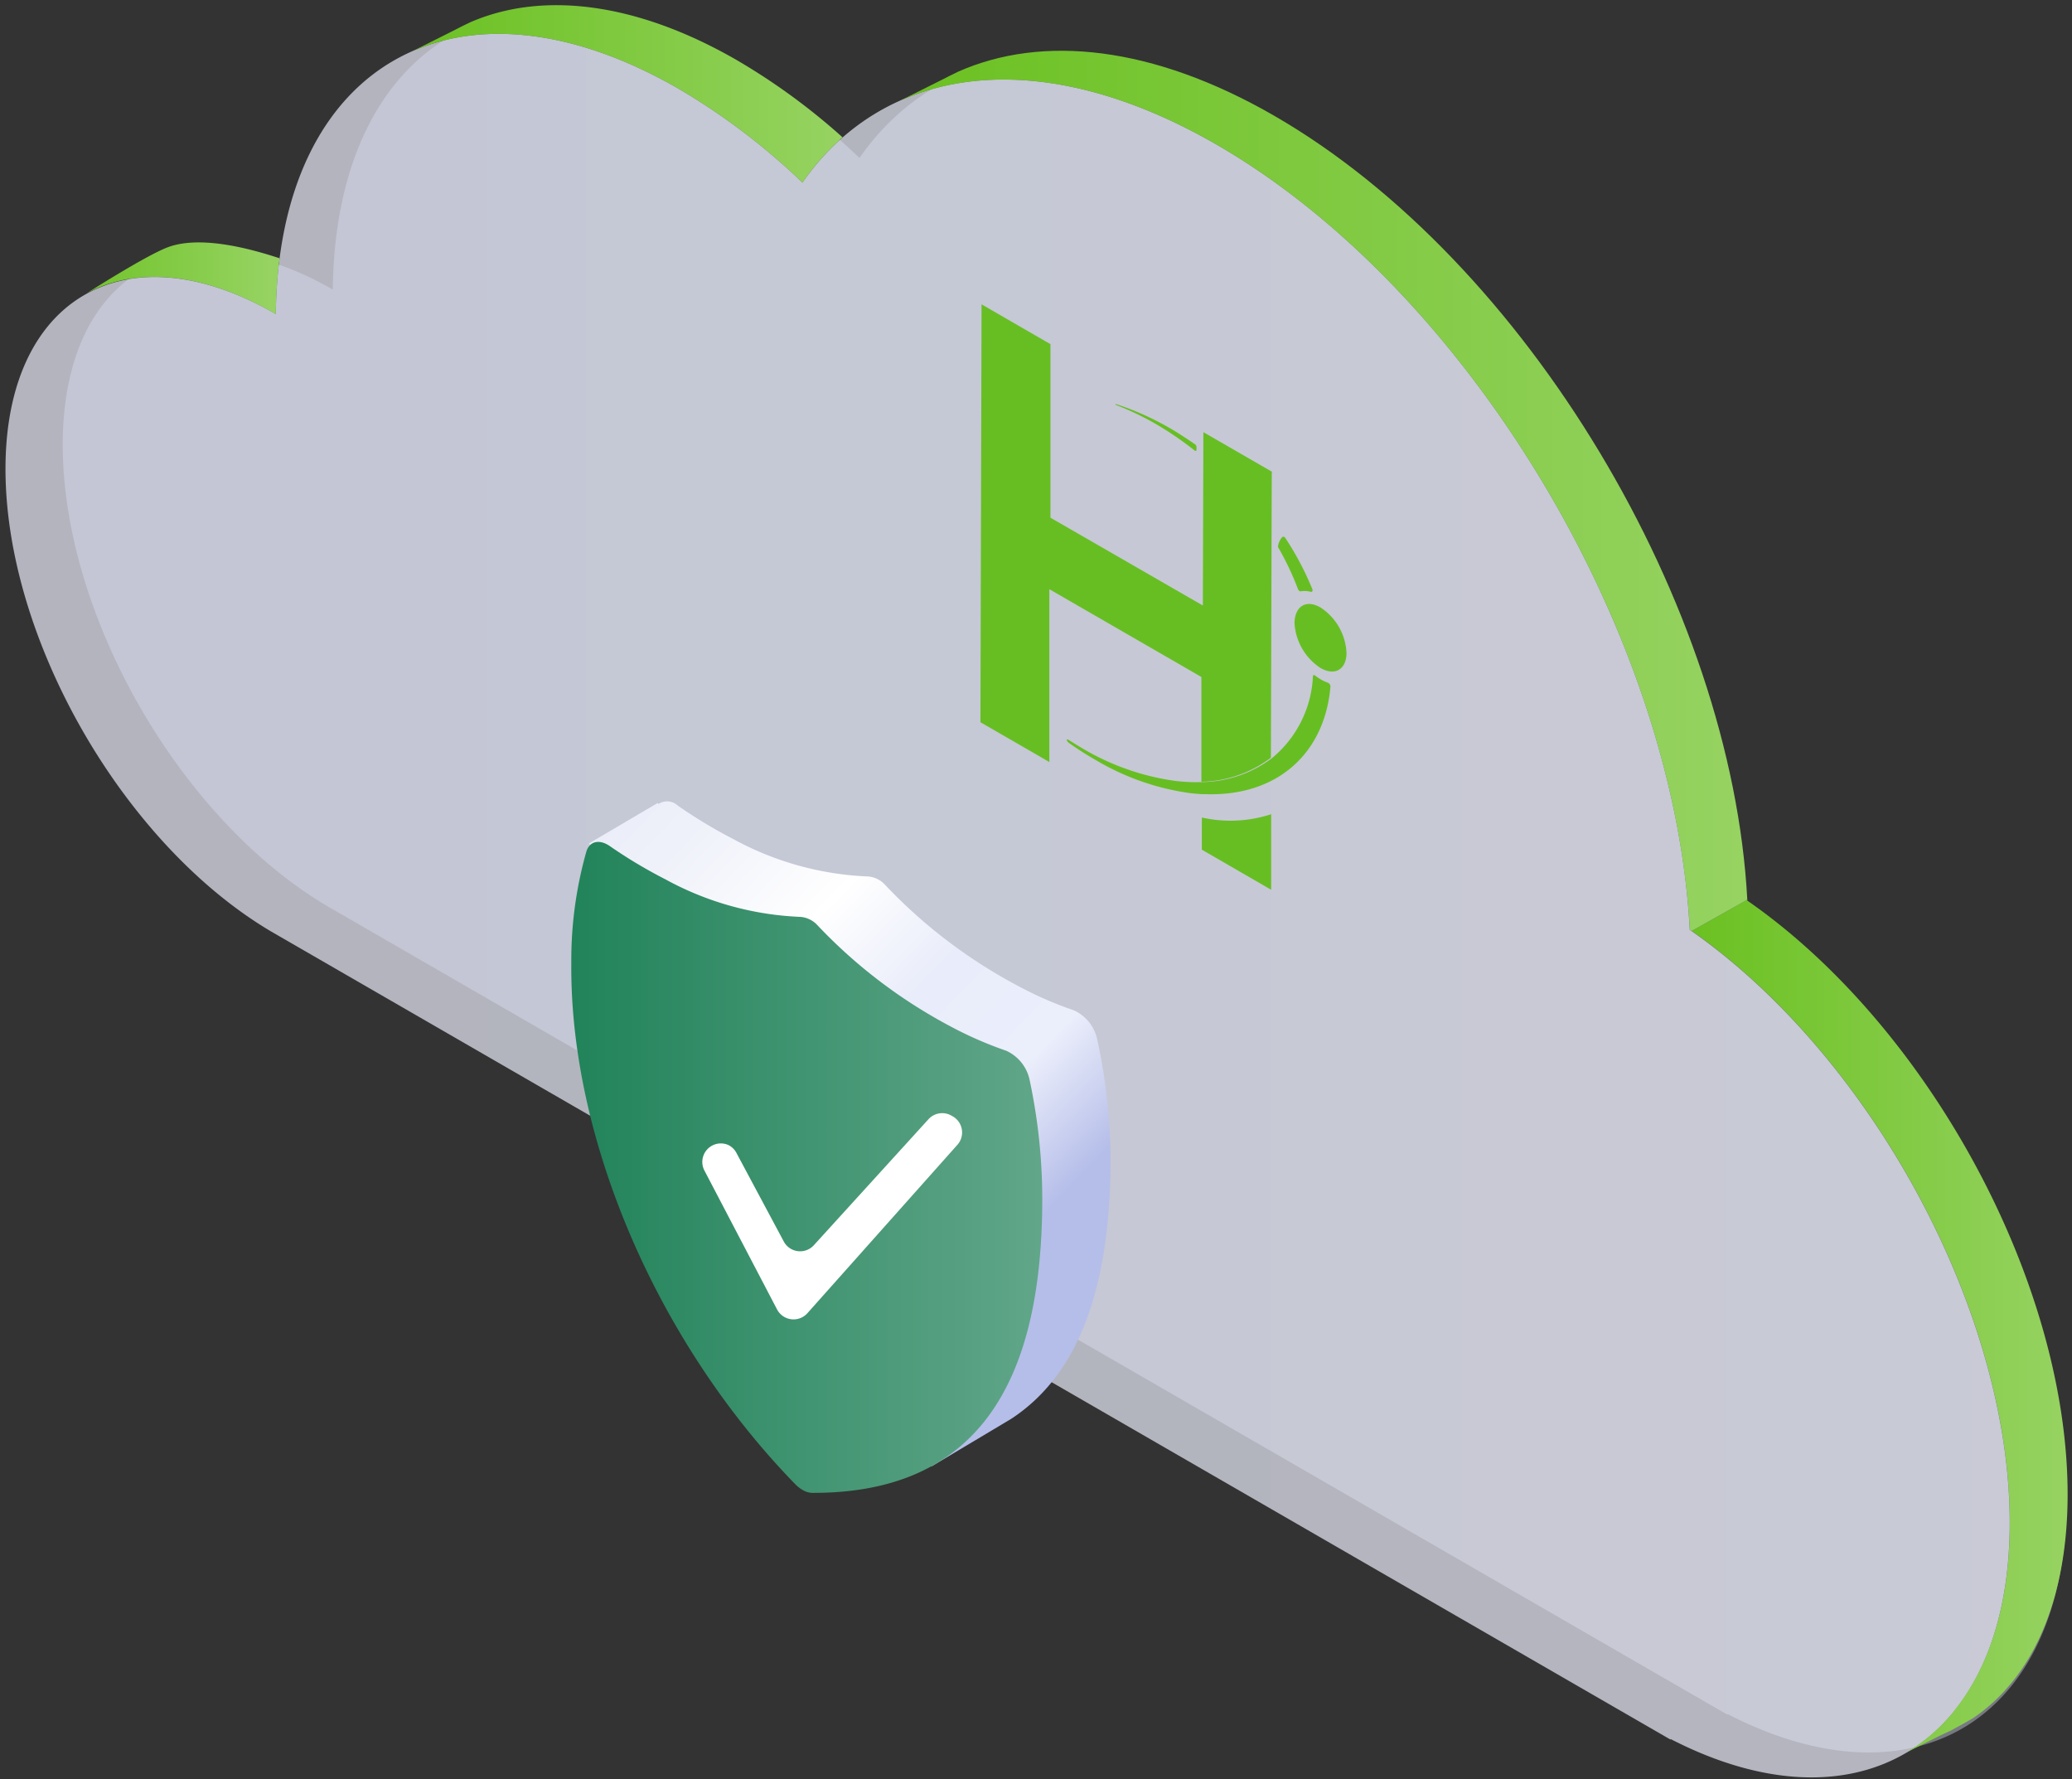
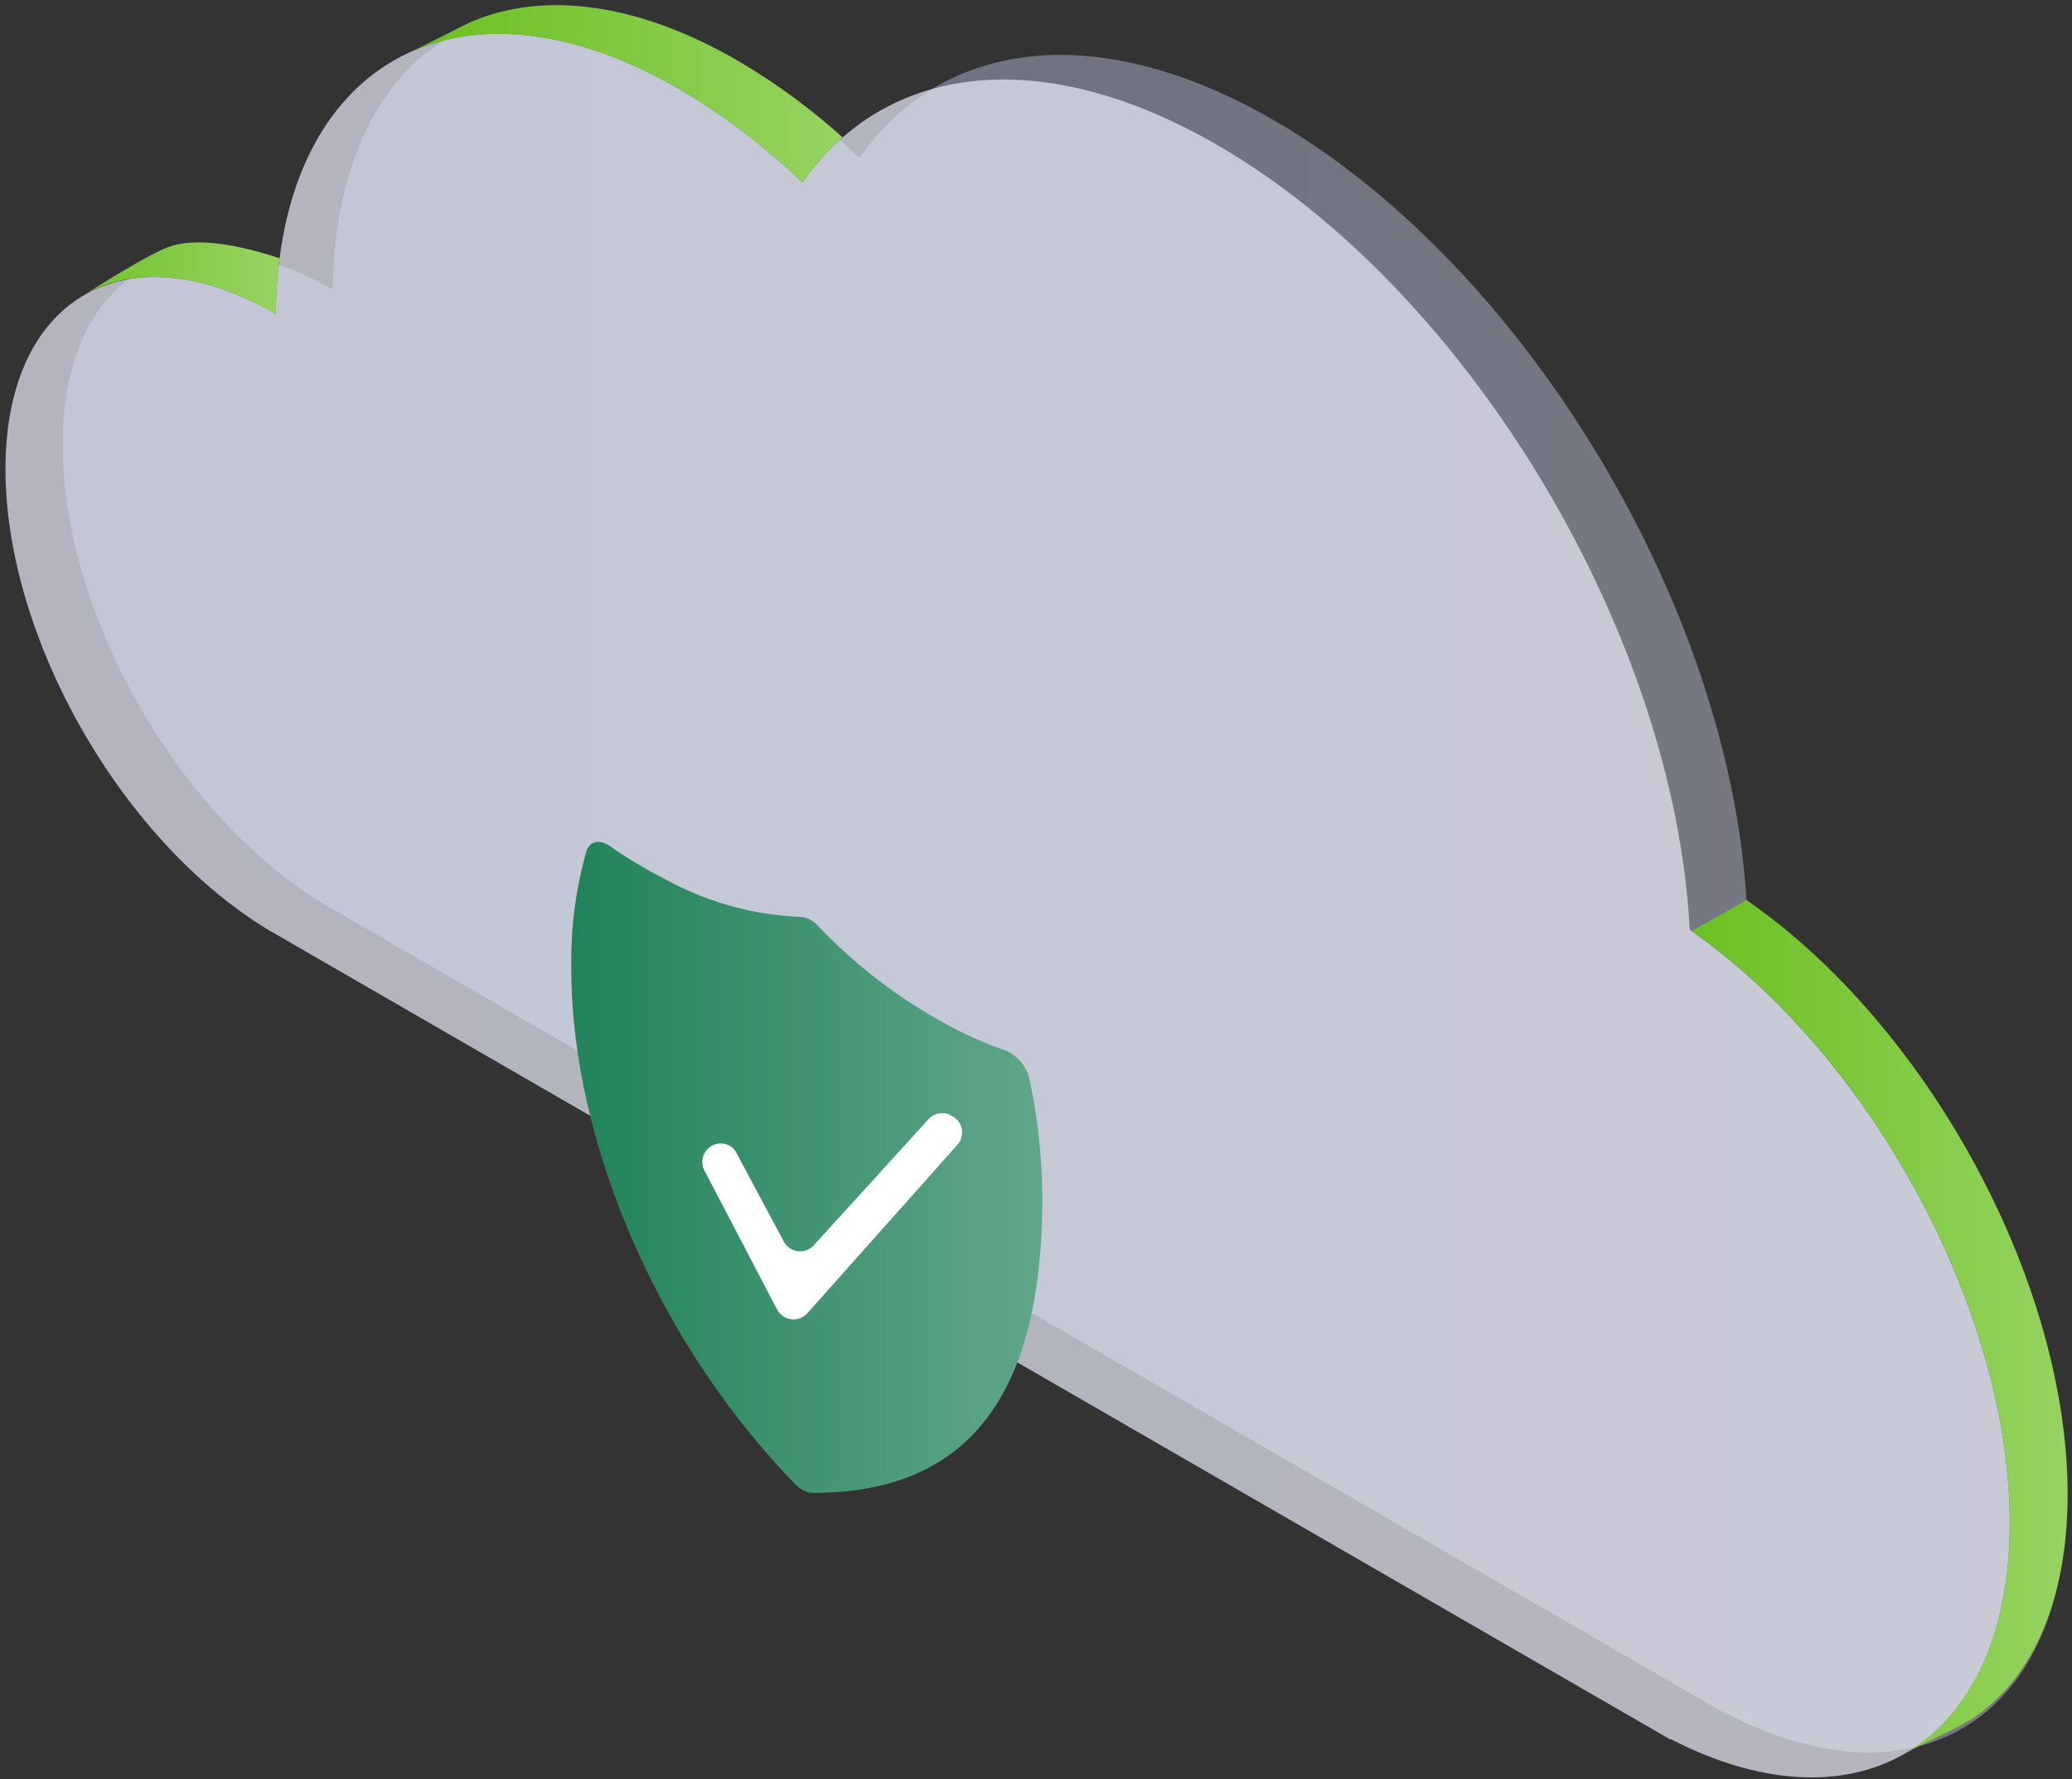
<svg xmlns="http://www.w3.org/2000/svg" xmlns:xlink="http://www.w3.org/1999/xlink" id="Layer_1" data-name="Layer 1" viewBox="0 0 241.47 207.32">
  <rect x="0" y="0" width="241.47" height="207.32" fill="#333333" stroke="none" />
  <defs>
    <style>.cls-1{fill:none;}.cls-2{opacity:0.4;}.cls-3{fill:url(#linear-gradient);}.cls-4{opacity:0.7;}.cls-5{fill:url(#linear-gradient-2);}.cls-6{fill:url(#linear-gradient-3);}.cls-7{fill:url(#linear-gradient-4);}.cls-8{fill:url(#linear-gradient-5);}.cls-9{fill:url(#linear-gradient-6);}.cls-10{isolation:isolate;}.cls-11{clip-path:url(#clip-path);}.cls-12{fill:#67be23;}.cls-13{fill:url(#linear-gradient-7);}.cls-14{fill:url(#linear-gradient-8);}.cls-15{fill:#fff;}</style>
    <linearGradient id="linear-gradient" x1="7.28" y1="102.65" x2="240.85" y2="102.65" gradientUnits="userSpaceOnUse">
      <stop offset="0" stop-color="#bfc6ef" />
      <stop offset="0.38" stop-color="#c7cef1" />
      <stop offset="0.99" stop-color="#dfe3f7" />
      <stop offset="1" stop-color="#dfe3f7" />
    </linearGradient>
    <linearGradient id="linear-gradient-2" x1="285" y1="105.5" x2="11.06" y2="105.5" gradientUnits="userSpaceOnUse">
      <stop offset="0" stop-color="#eceefa" />
      <stop offset="1" stop-color="#e9ebf9" />
    </linearGradient>
    <linearGradient id="linear-gradient-3" x1="45.46" y1="32.44" x2="2.54" y2="32.44" gradientUnits="userSpaceOnUse">
      <stop offset="0" stop-color="#aedd86" />
      <stop offset="0.61" stop-color="#81ca42" />
      <stop offset="1" stop-color="#67bf1b" />
    </linearGradient>
    <linearGradient id="linear-gradient-4" x1="114.4" y1="10.93" x2="43.43" y2="10.93" gradientUnits="userSpaceOnUse">
      <stop offset="0" stop-color="#a5d978" />
      <stop offset="0.56" stop-color="#81ca42" />
      <stop offset="1" stop-color="#67bf1b" />
    </linearGradient>
    <linearGradient id="linear-gradient-5" x1="235.5" y1="57.19" x2="95.93" y2="57.19" xlink:href="#linear-gradient-4" />
    <linearGradient id="linear-gradient-6" x1="255.06" y1="154.51" x2="193.19" y2="154.51" xlink:href="#linear-gradient-4" />
    <clipPath id="clip-path">
-       <polygon class="cls-1" points="114.26 84.15 114.39 35.43 157.01 60.03 156.87 108.75 114.26 84.15" />
-     </clipPath>
+       </clipPath>
    <linearGradient id="linear-gradient-7" x1="62.39" y1="93.94" x2="116.8" y2="146.57" gradientUnits="userSpaceOnUse">
      <stop offset="0" stop-color="#e7eaf7" />
      <stop offset="0.2" stop-color="#eff1fa" />
      <stop offset="0.43" stop-color="#fff" />
      <stop offset="0.62" stop-color="#e9ecfa" />
      <stop offset="0.82" stop-color="#ebeefb" />
      <stop offset="0.87" stop-color="#dde1f6" />
      <stop offset="1" stop-color="#b5bee9" />
    </linearGradient>
    <linearGradient id="linear-gradient-8" x1="66.56" y1="135.99" x2="121.46" y2="135.99" gradientUnits="userSpaceOnUse">
      <stop offset="0" stop-color="#21835a" />
      <stop offset="1" stop-color="#61a689" />
    </linearGradient>
  </defs>
  <g class="cls-2">
    <path class="cls-3" d="M148.44,14c-20.66-11.93-38.69-9.33-48.28,4.4A77.06,77.06,0,0,0,85.78,7.53c-25.71-14.85-46.65-3.1-47,26.21h0c-17.32-10-31.41-2-31.47,17.94S21,95.49,38.2,105.61v0l163.13,94.18v-.08c21.95,11.32,39.45.51,39.52-25,.07-24.79-16.28-54.65-37.29-69.22C201.79,71.15,177.83,31,148.44,14" />
  </g>
  <g class="cls-4">
    <path class="cls-5" d="M141.8,16.86c-20.66-11.92-38.69-9.32-48.28,4.41a77.55,77.55,0,0,0-14.38-10.9c-25.71-14.84-46.65-3.1-47,26.22h0C14.79,26.58.7,34.6.64,54.51s13.76,43.83,30.92,54h0l163.13,94.18v-.07c21.95,11.31,39.45.51,39.52-25.05.07-24.8-16.28-54.66-37.29-69.23C195.15,74,171.19,33.83,141.8,16.86" />
  </g>
  <path class="cls-6" d="M32.05,36.55l.09,0a57.35,57.35,0,0,1,.44-6.46c-2.53-.82-8.85-2.79-12.95-1.31-2.52.91-9.54,5.4-9.54,5.4C15.94,31,23.74,31.75,32.05,36.55Z" />
  <path class="cls-7" d="M79.14,10.37a77.55,77.55,0,0,1,14.38,10.9A29.09,29.09,0,0,1,98.19,16,75.29,75.29,0,0,0,85.86,7C73.94.13,63-1,54.75,2.62h0l-.24.12c-.52.24-1,.49-1.52.76L48,6C56.28,2.32,67.19,3.47,79.14,10.37Z" />
-   <path class="cls-8" d="M141.8,16.86C169.41,32.8,192.22,69.21,196.35,102c.28,2.12.47,4.23.59,6.32l.21.15,6.48-3.64c-1.82-34.28-25.75-74.38-55.11-91.33C134.37,5.33,121.46,4,111.64,8.36h0l-.42.21c-.41.19-.82.4-1.22.61l-5.11,2.56C114.7,7.34,127.63,8.68,141.8,16.86Z" />
  <path class="cls-9" d="M203.64,104.94s0-.08,0-.12l-6.47,3.65c20.89,14.63,37.12,44.36,37.05,69.06,0,9.26-2.35,16.57-6.34,21.61l-.2.28h0a20.61,20.61,0,0,1-5.57,4.8l3.84-1.93,1.45-.68.7-.39.38-.2v0l1.4-.79c6.84-4.59,11.05-13.54,11.08-26C241,149.37,224.65,119.51,203.64,104.94Z" />
  <g class="cls-10">
    <g class="cls-11">
      <path class="cls-12" d="M148.16,94.86a15.23,15.23,0,0,1-8.1.39V99l8.08,4.67,0-8.85" />
      <path class="cls-12" d="M140.32,92.48h-.25v0h.25m8-37.49-8.08-4.67-.06,20.23L122.42,60.32l0-20.22-8.08-4.67-.13,48.72,8.08,4.66,0-20.16,17.72,10.23,0,12.2a13.8,13.8,0,0,0,8.1-2.8l.1-33.29" />
      <path class="cls-12" d="M153.92,70.8c-1.68-1-3-.19-3.06,1.75a6.72,6.72,0,0,0,3,5.26c1.69,1,3.06.2,3.06-1.74a6.69,6.69,0,0,0-3-5.27" />
      <path class="cls-12" d="M154.77,79.55l0,0a4.68,4.68,0,0,1-.83-.38,5.71,5.71,0,0,1-.72-.49.05.05,0,0,0,0,0c-.11-.07-.2,0-.21.1a13.13,13.13,0,0,1-4.76,9.54,13.8,13.8,0,0,1-8.1,2.8,20,20,0,0,1-3.15-.13,28.85,28.85,0,0,1-10.81-3.77c-.55-.32-1.09-.66-1.63-1l0,0c-.4-.23-.22.18,0,.33a36.18,36.18,0,0,0,3.13,2,29.33,29.33,0,0,0,11,3.86c.49.06,1,.1,1.45.12h.25c8.45.32,14-4.75,14.66-12.54a.47.47,0,0,0-.21-.39" />
-       <path class="cls-12" d="M136.34,49.89a32.16,32.16,0,0,0-6.29-2.81c-.12,0-.05.07,0,.1h0a32.6,32.6,0,0,1,4.63,2.21,38.45,38.45,0,0,1,4.59,3.14l0,0c.09,0,.17,0,.17-.1v-.36a.4.4,0,0,0-.15-.29c-1-.69-2-1.34-3-1.93" />
-       <path class="cls-12" d="M149.66,62.57a.18.18,0,0,0-.22,0,2,2,0,0,0-.5,1.09l0,.08a33.44,33.44,0,0,1,2.32,4.88.5.5,0,0,0,.22.27.22.22,0,0,0,.13,0,2.78,2.78,0,0,1,1.17.07c.16,0,.24-.13.15-.34a34.49,34.49,0,0,0-3.12-5.91.52.52,0,0,0-.18-.18" />
    </g>
  </g>
-   <path class="cls-13" d="M127.88,121.16a4.82,4.82,0,0,0-2.75-3.45,43.09,43.09,0,0,1-6.42-2.8,59.84,59.84,0,0,1-15.54-11.79,3,3,0,0,0-2-1,35.69,35.69,0,0,1-15.75-4.38A56.3,56.3,0,0,1,79,93.87a1.82,1.82,0,0,0-2.26-.2l-.1-.11-8,4.71,4.5,5.68,1.6-1.07c-.13,1.47-.22,3-.24,4.59-.19,20.48,10,44.19,26.08,60.72a4.13,4.13,0,0,0,1,.75,2.28,2.28,0,0,0,1,.27c1.35,0,2.64-.07,3.87-.19l2.14,1.82,9.23-5.51c8.12-5.29,11.47-15.69,11.6-29.47A66.56,66.56,0,0,0,127.88,121.16Z" />
  <path class="cls-14" d="M120,125.87a4.82,4.82,0,0,0-2.75-3.45,44.17,44.17,0,0,1-6.42-2.8,59.84,59.84,0,0,1-15.54-11.79,3,3,0,0,0-2-1,35.69,35.69,0,0,1-15.75-4.38,56.3,56.3,0,0,1-6.43-3.84c-1.24-.88-2.4-.6-2.77.59a46.41,46.41,0,0,0-1.76,13c-.19,20.48,10,44.19,26.08,60.71a3.94,3.94,0,0,0,1,.76,2.28,2.28,0,0,0,1,.27C114,174,121.26,161,121.46,140.57A66.56,66.56,0,0,0,120,125.87Z" />
  <path class="cls-15" d="M84.86,133.4h0a2.13,2.13,0,0,1,1,1l5.48,10.25a2.16,2.16,0,0,0,3.51.43l13.35-14.67a2.16,2.16,0,0,1,2.67-.43l.16.09a2.16,2.16,0,0,1,.54,3.32L94.1,153a2.17,2.17,0,0,1-3.54-.43l-8.48-16.21A2.16,2.16,0,0,1,84.86,133.4Z" />
</svg>